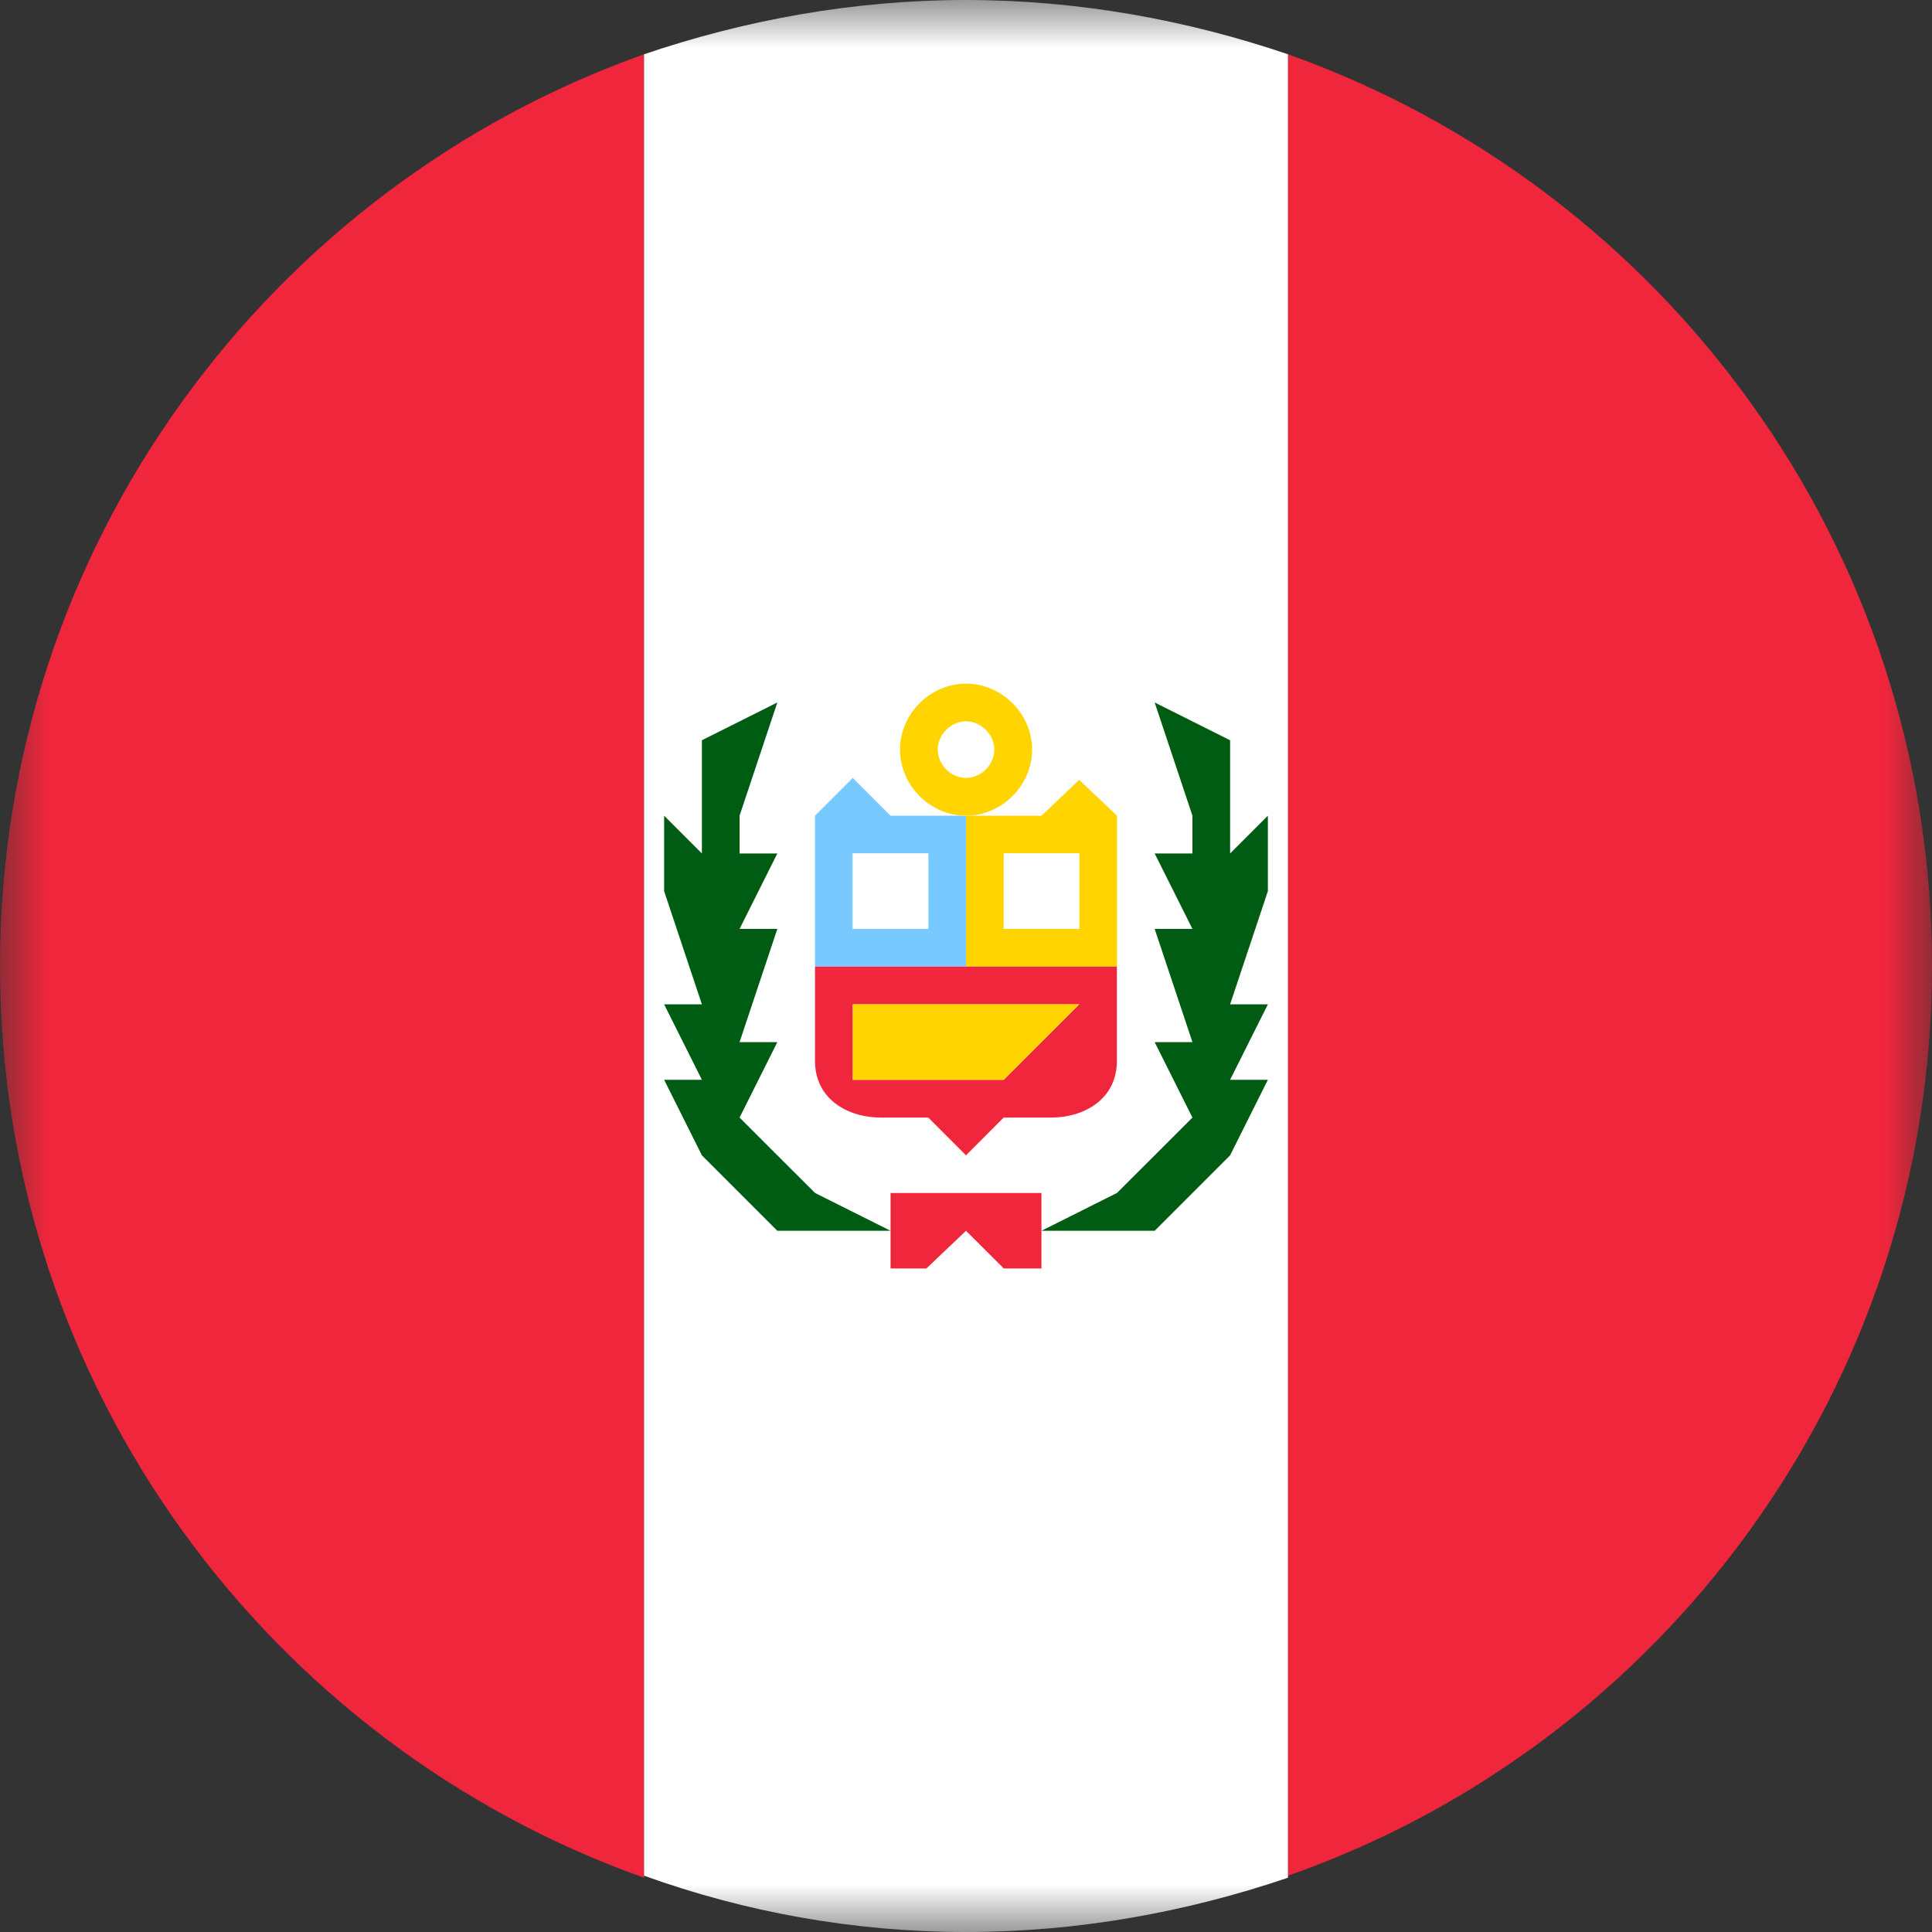
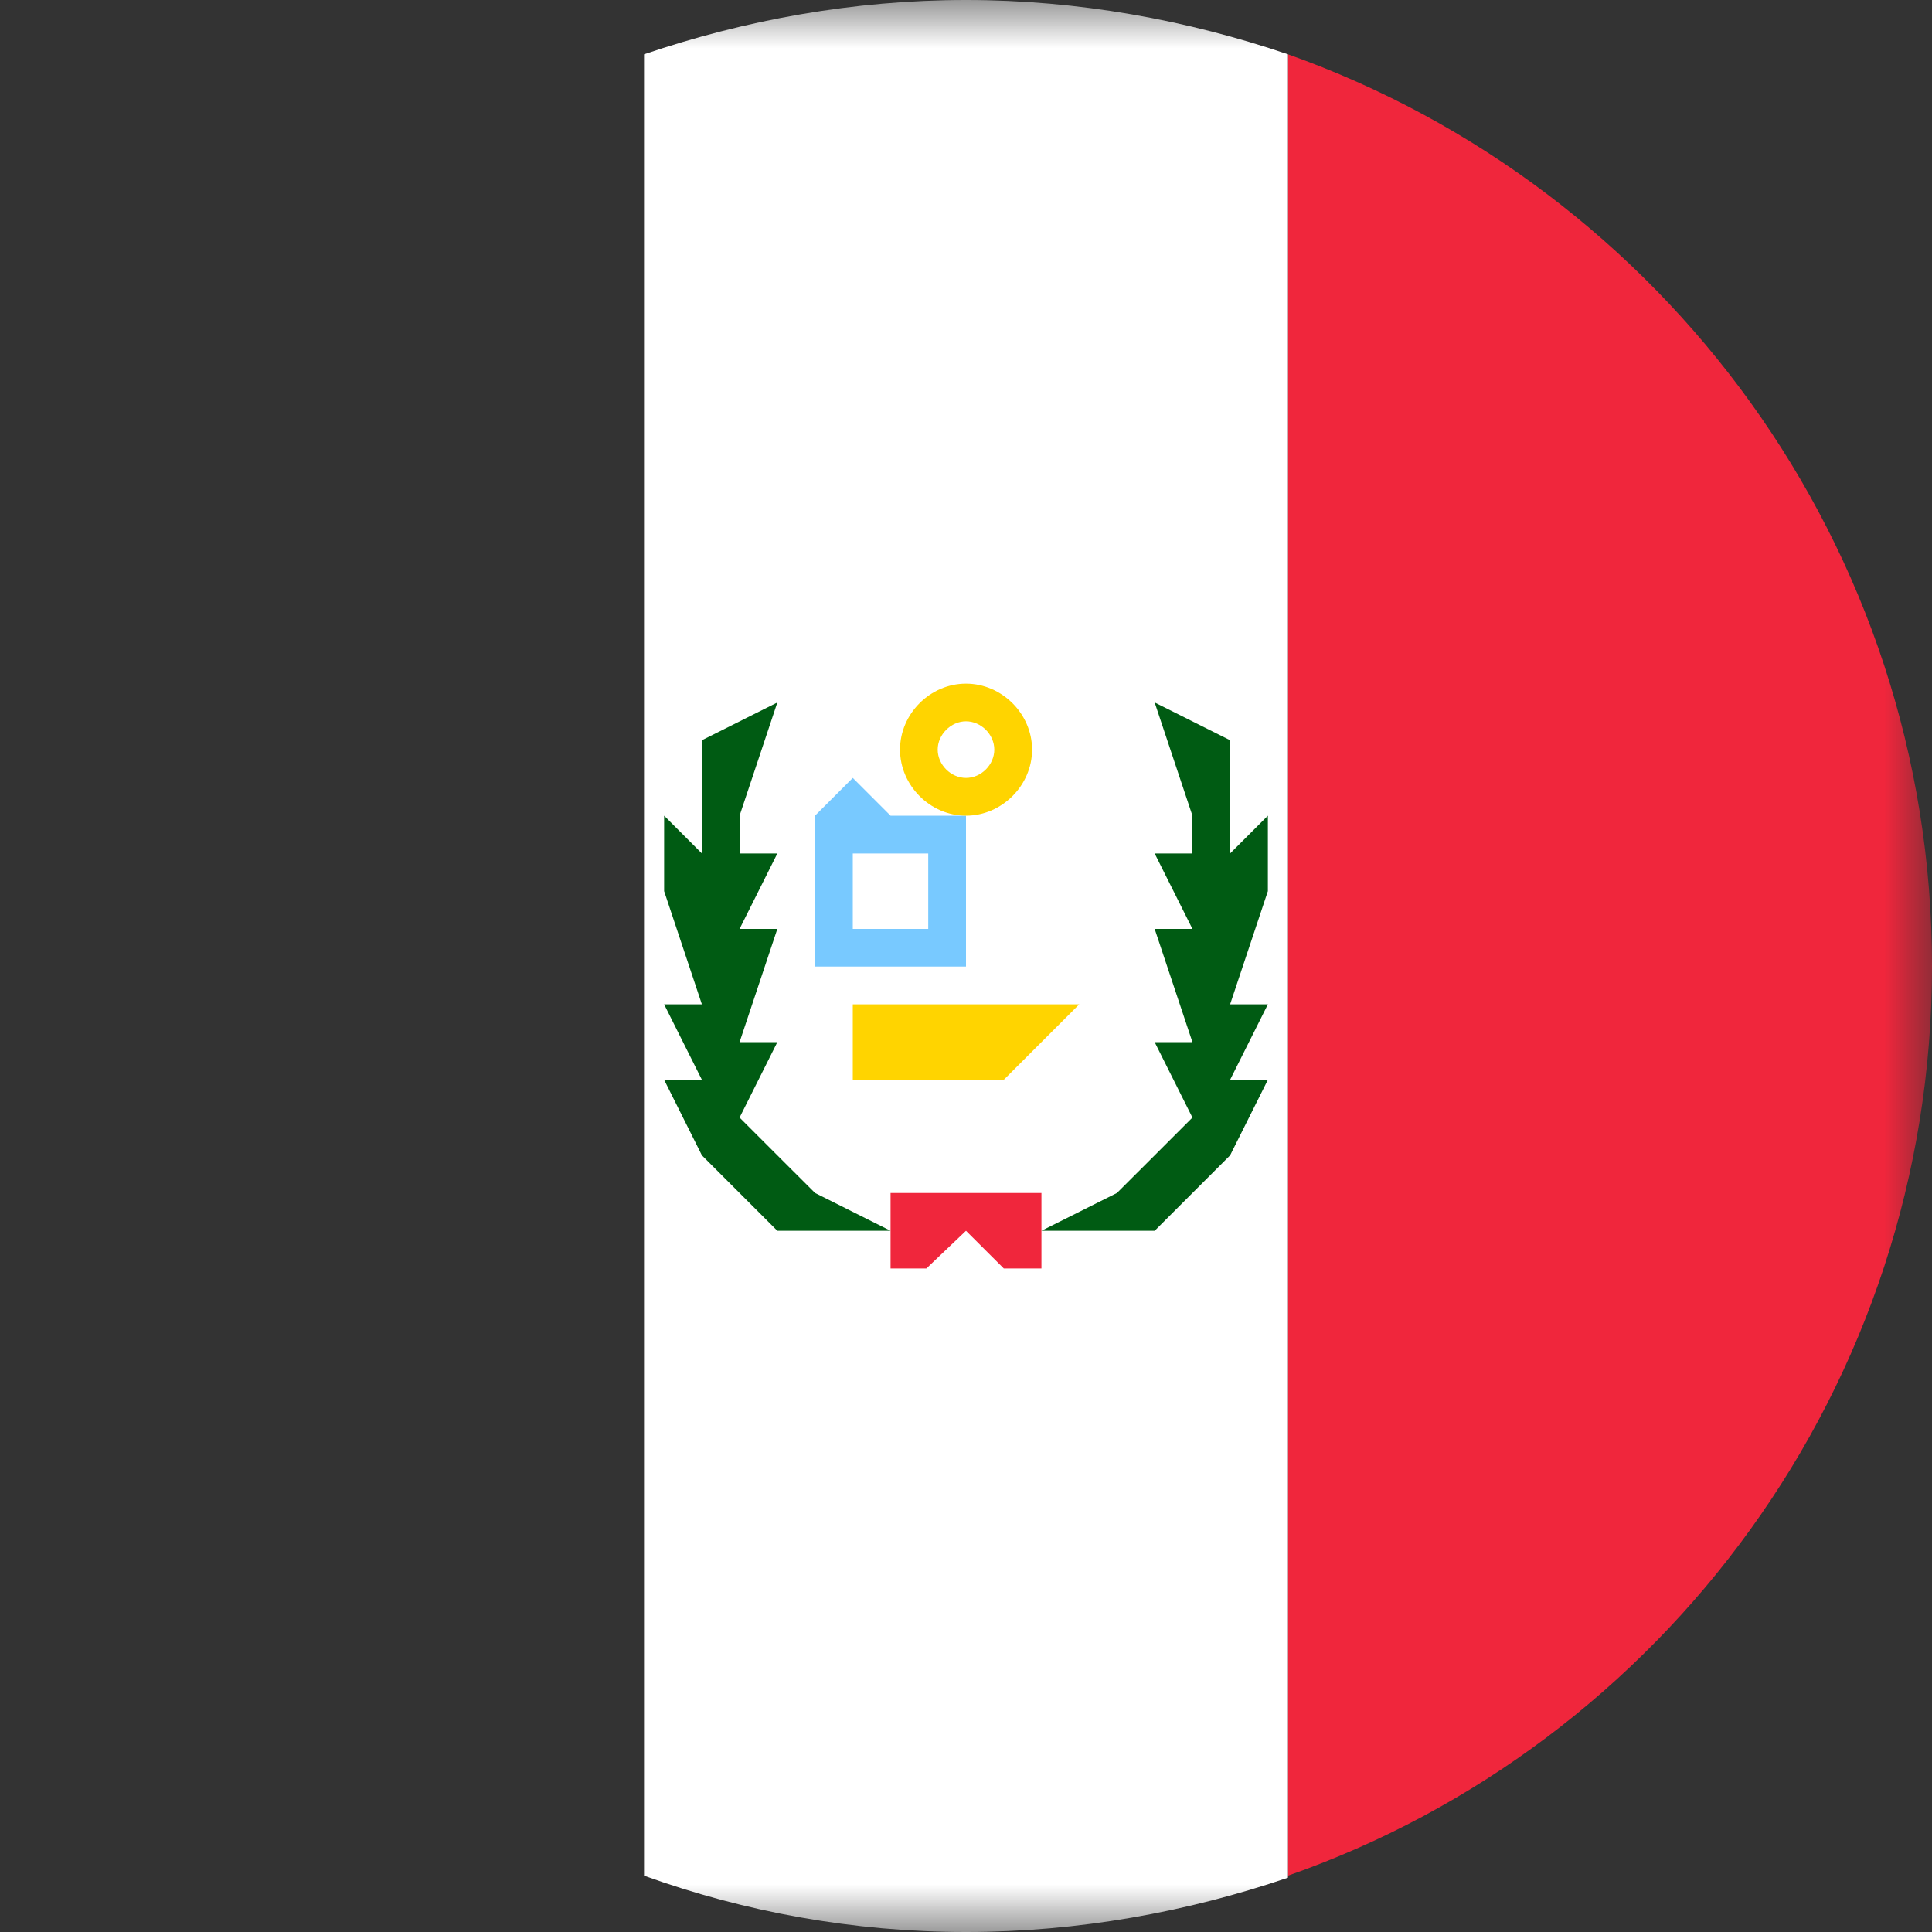
<svg xmlns="http://www.w3.org/2000/svg" width="20" height="20" viewBox="0 0 20 20" fill="none">
  <rect x="0" y="0" width="20" height="20" fill="#333333" stroke="none" />
  <mask id="mask0_1730_373" style="mask-type:luminance" maskUnits="userSpaceOnUse" x="0" y="0" width="20" height="20">
    <path d="M20 0H0V20H20V0Z" fill="white" />
  </mask>
  <g mask="url(#mask0_1730_373)">
    <path d="M13.333 0.562V19.417C17.208 18.062 20 14.354 20 10C20 5.646 17.208 1.938 13.333 0.562Z" fill="#F0263C" />
-     <path d="M6.667 19.438V0.562C2.792 1.938 0 5.646 0 10C0 14.354 2.792 18.062 6.667 19.438Z" fill="#F0263C" />
    <path d="M13.333 0.562C12.292 0.208 11.167 0 10 0C8.833 0 7.708 0.208 6.667 0.562V19.417C7.708 19.792 8.833 20 10 20C11.167 20 12.292 19.792 13.333 19.438V0.562Z" fill="white" />
-     <path d="M11.563 10.006V9.616V8.444L11.172 8.073L10.782 8.444H10V10.006H11.563ZM10.391 8.835H11.172V9.616H10.391V8.835Z" fill="#FFD400" />
    <path d="M8.437 10.006H10V8.444H9.219L8.828 8.053L8.437 8.444V9.616V10.006ZM8.828 8.835H9.609V9.616H8.828V8.835Z" fill="#78C9FF" />
-     <path d="M11.172 8.834H10.391V9.616H11.172V8.834Z" fill="white" />
-     <path d="M9.61 8.834H8.828V9.616H9.61V8.834Z" fill="white" />
-     <path d="M10 10.006H8.437V10.983C8.437 11.374 8.769 11.569 9.121 11.569C9.16 11.569 9.609 11.569 9.609 11.569L10 11.96L10.39 11.569C10.39 11.569 10.84 11.569 10.879 11.569C11.23 11.569 11.562 11.374 11.562 10.983V10.006H10ZM10.39 11.178H8.828V10.397H11.172L10.39 11.178Z" fill="#F0263C" />
    <path d="M8.828 11.178H10.391L11.172 10.397H8.828V11.178Z" fill="#FFD400" />
    <path d="M9.219 12.35V12.741V13.131H9.59L10 12.741L10.391 13.131H10.781V12.741V12.35H9.219Z" fill="#F0263C" />
    <path d="M8.047 11.96L7.656 11.569L8.047 10.788H7.656L8.047 9.616H7.656L8.047 8.835H7.656V8.444L8.047 7.272L7.266 7.663V8.835L6.875 8.444V9.225L7.266 10.397H6.875L7.266 11.178H6.875L7.266 11.96L8.047 12.741H9.219L8.438 12.35L8.047 11.96Z" fill="#005B13" />
    <path d="M13.125 8.444L12.734 8.835V7.663L11.953 7.272L12.344 8.444V8.835H11.953L12.344 9.616H11.953L12.344 10.788H11.953L12.344 11.569L11.953 11.96L11.562 12.35L10.781 12.741H11.953L12.734 11.96L13.125 11.178H12.734L13.125 10.397H12.734L13.125 9.225V8.444Z" fill="#005B13" />
    <path d="M10 8.444C9.629 8.444 9.317 8.131 9.317 7.76C9.317 7.389 9.629 7.077 10 7.077C10.371 7.077 10.684 7.389 10.684 7.76C10.684 8.131 10.371 8.444 10 8.444ZM10 7.467C9.844 7.467 9.707 7.604 9.707 7.76C9.707 7.917 9.844 8.053 10 8.053C10.157 8.053 10.293 7.917 10.293 7.76C10.293 7.604 10.157 7.467 10 7.467Z" fill="#FFD400" />
  </g>
</svg>